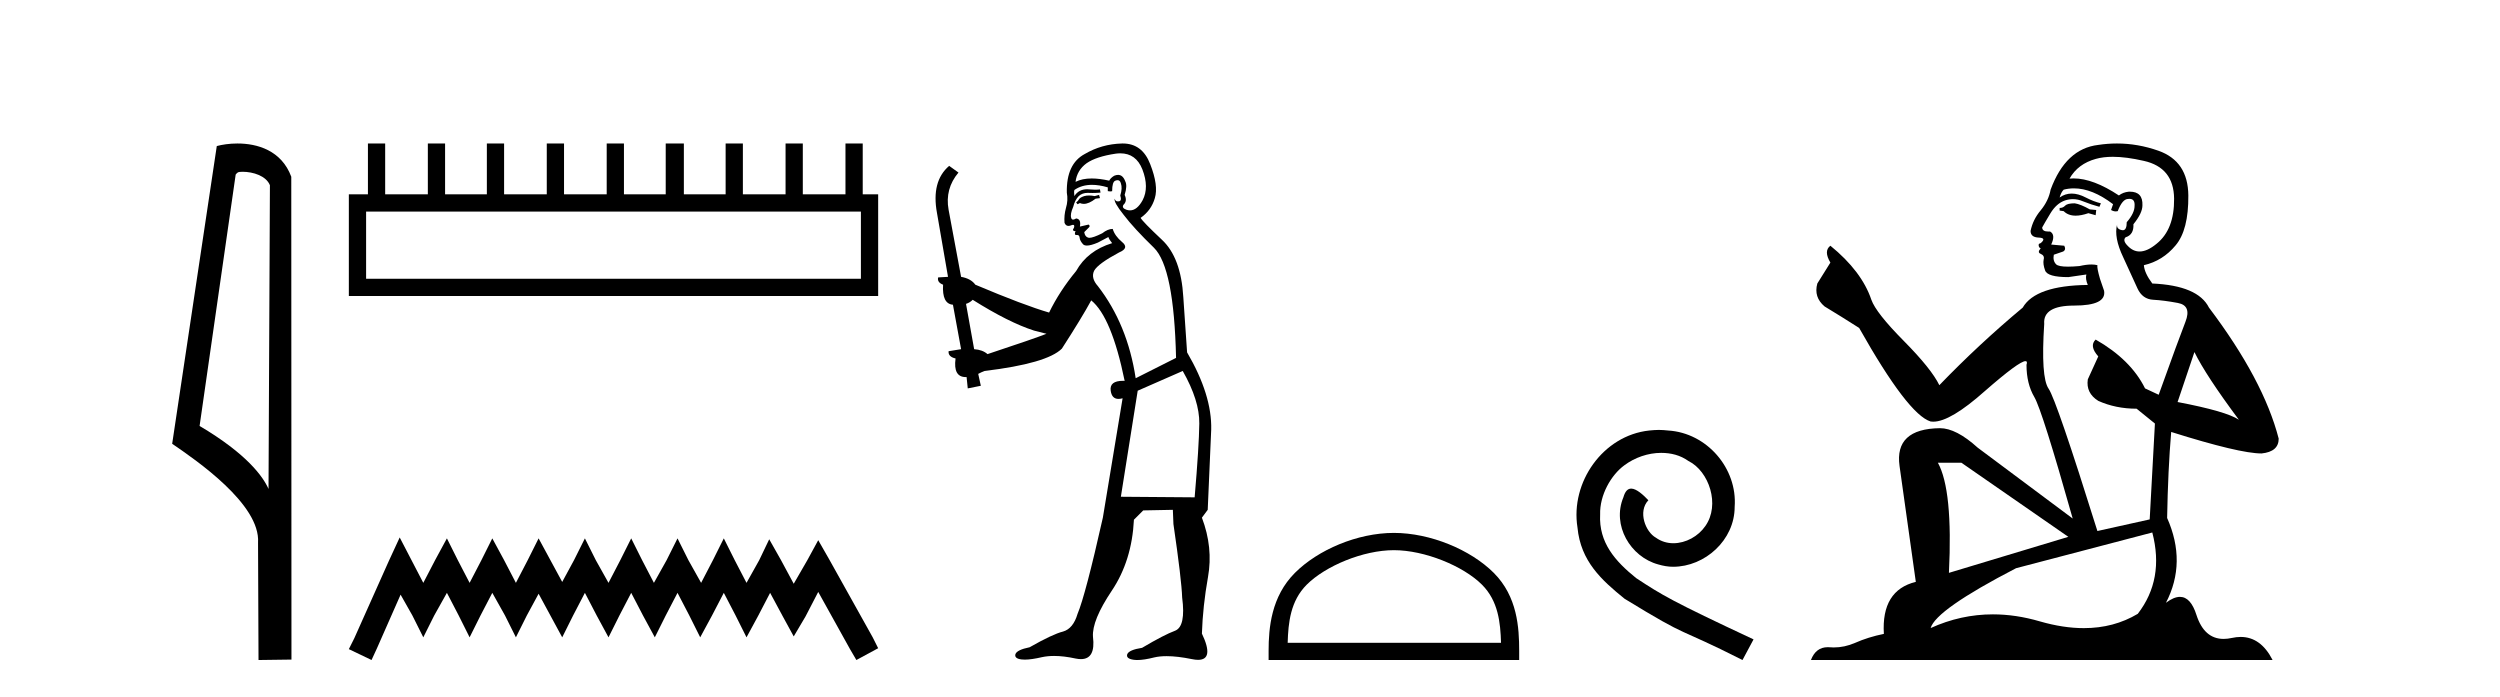
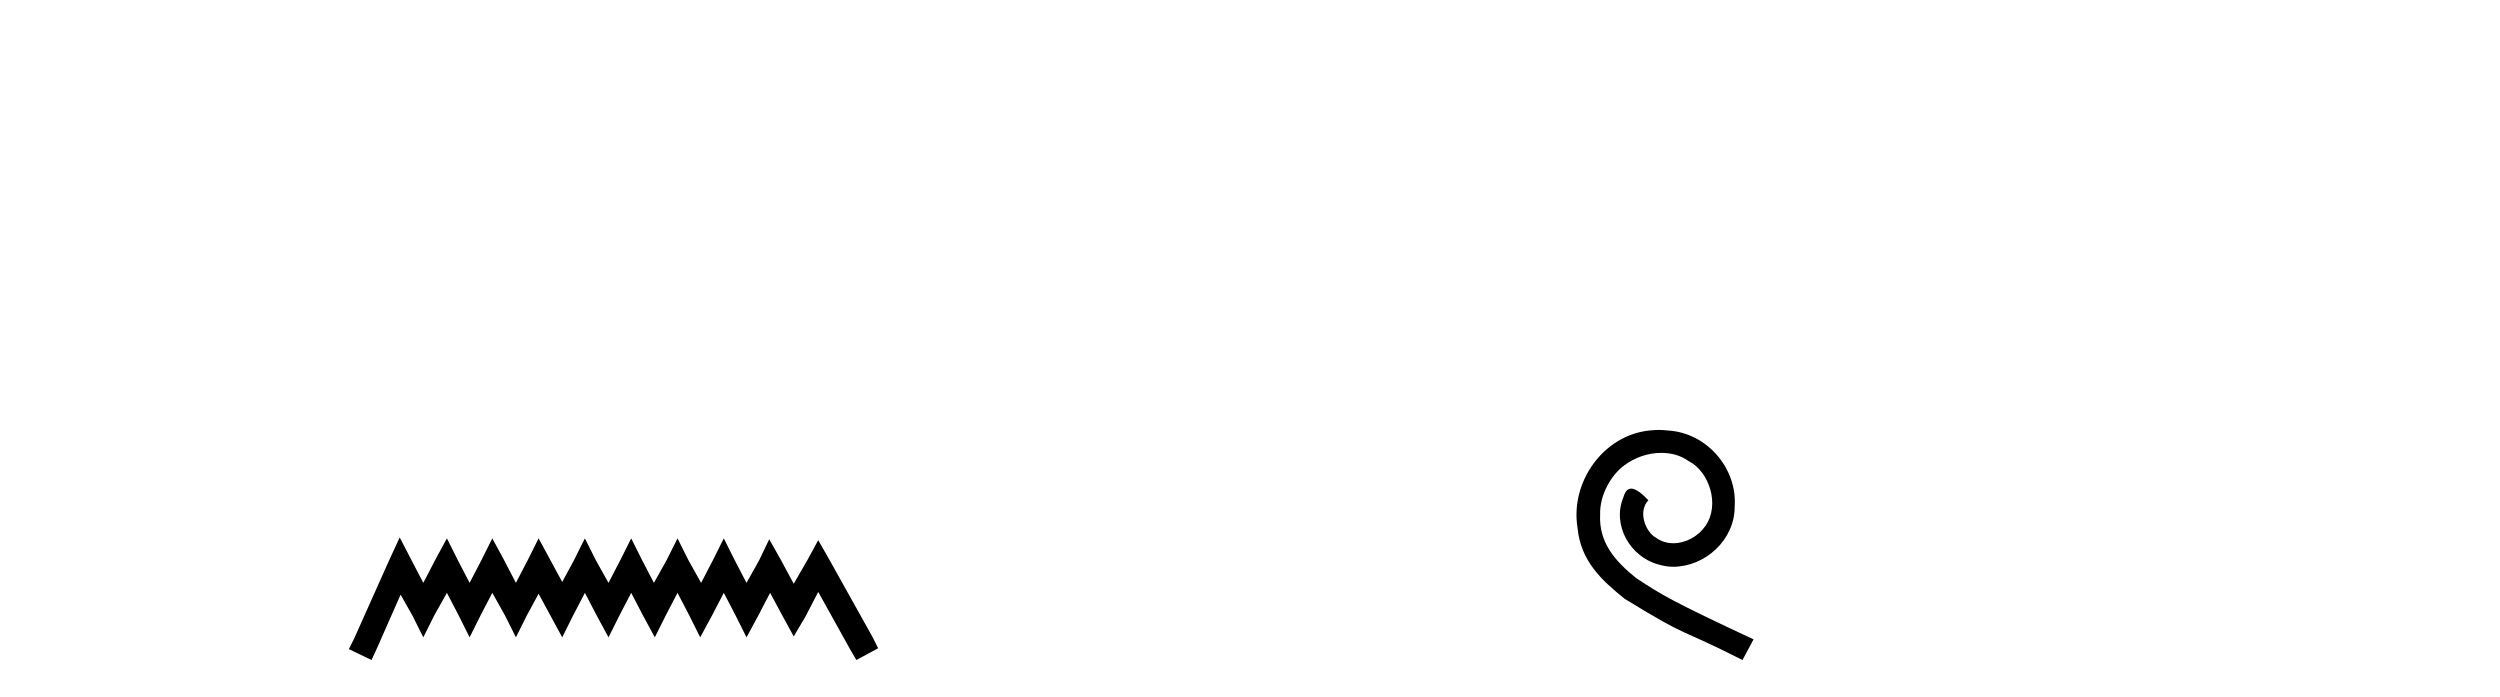
<svg xmlns="http://www.w3.org/2000/svg" width="147.0" height="41.0">
-   <path d="M 14.259 10.1 C 14.884 10.1 15.648 10.34 15.871 10.89 L 15.789 28.751 L 15.789 28.751 C 15.473 28.034 14.531 26.699 11.736 25.046 L 13.858 10.263 C 13.958 10.157 13.955 10.1 14.259 10.1 ZM 15.789 28.751 L 15.789 28.751 C 15.789 28.751 15.789 28.751 15.789 28.751 L 15.789 28.751 L 15.789 28.751 ZM 13.962 8.437 C 13.484 8.437 13.053 8.505 12.747 8.588 L 10.124 26.094 C 11.512 27.044 15.325 29.648 15.173 31.91 L 15.201 38.809 L 17.138 38.783 L 17.127 10.393 C 16.551 8.837 15.12 8.437 13.962 8.437 Z" style="fill:#000000;stroke:none" />
-   <path d="M 50.621 12.441 L 50.621 16.391 L 21.527 16.391 L 21.527 12.441 ZM 21.634 8.437 L 21.634 11.426 L 20.512 11.426 L 20.512 17.405 L 51.636 17.405 L 51.636 11.426 L 50.728 11.426 L 50.728 8.437 L 49.714 8.437 L 49.714 11.426 L 47.205 11.426 L 47.205 8.437 L 46.191 8.437 L 46.191 11.426 L 43.681 11.426 L 43.681 8.437 L 42.667 8.437 L 42.667 11.426 L 40.211 11.426 L 40.211 8.437 L 39.144 8.437 L 39.144 11.426 L 36.688 11.426 L 36.688 8.437 L 35.674 8.437 L 35.674 11.426 L 33.165 11.426 L 33.165 8.437 L 32.15 8.437 L 32.15 11.426 L 29.641 11.426 L 29.641 8.437 L 28.627 8.437 L 28.627 11.426 L 26.171 11.426 L 26.171 8.437 L 25.157 8.437 L 25.157 11.426 L 22.648 11.426 L 22.648 8.437 Z" style="fill:#000000;stroke:none" />
  <path d="M 23.502 31.602 L 22.861 32.99 L 20.833 37.528 L 20.512 38.169 L 21.847 38.809 L 22.167 38.115 L 23.555 34.966 L 24.249 36.193 L 24.89 37.475 L 25.531 36.193 L 26.278 34.859 L 26.972 36.193 L 27.613 37.475 L 28.253 36.193 L 28.947 34.859 L 29.695 36.193 L 30.335 37.475 L 30.976 36.193 L 31.67 34.912 L 32.364 36.193 L 33.058 37.475 L 33.698 36.193 L 34.392 34.859 L 35.086 36.193 L 35.78 37.475 L 36.421 36.193 L 37.115 34.859 L 37.809 36.193 L 38.503 37.475 L 39.144 36.193 L 39.838 34.859 L 40.532 36.193 L 41.172 37.475 L 41.866 36.193 L 42.56 34.859 L 43.254 36.193 L 43.895 37.475 L 44.589 36.193 L 45.283 34.859 L 46.03 36.247 L 46.671 37.421 L 47.365 36.247 L 48.112 34.805 L 49.981 38.169 L 50.355 38.809 L 51.636 38.115 L 51.315 37.475 L 48.753 32.884 L 48.112 31.763 L 47.472 32.937 L 46.671 34.325 L 45.924 32.937 L 45.23 31.709 L 44.642 32.937 L 43.895 34.272 L 43.201 32.937 L 42.56 31.656 L 41.92 32.937 L 41.226 34.272 L 40.478 32.937 L 39.838 31.656 L 39.197 32.937 L 38.45 34.272 L 37.756 32.937 L 37.115 31.656 L 36.474 32.937 L 35.78 34.272 L 35.033 32.937 L 34.392 31.656 L 33.752 32.937 L 33.058 34.218 L 32.364 32.937 L 31.67 31.656 L 31.029 32.937 L 30.335 34.272 L 29.641 32.937 L 28.947 31.656 L 28.307 32.937 L 27.613 34.272 L 26.919 32.937 L 26.278 31.656 L 25.584 32.937 L 24.89 34.272 L 24.196 32.937 L 23.502 31.602 Z" style="fill:#000000;stroke:none" />
-   <path d="M 64.625 11.461 L 64.369 11.53 Q 64.19 11.495 64.036 11.495 Q 63.882 11.495 63.754 11.53 Q 63.498 11.615 63.447 11.717 Q 63.396 11.82 63.276 11.905 L 63.361 12.008 L 63.498 11.94 Q 63.605 11.988 63.727 11.988 Q 64.03 11.988 64.42 11.683 L 64.677 11.649 L 64.625 11.461 ZM 65.874 9.016 Q 66.797 9.016 67.171 9.958 Q 67.581 11.017 67.188 11.769 Q 66.86 12.37 66.444 12.37 Q 66.341 12.37 66.231 12.332 Q 65.941 12.23 66.06 12.042 Q 66.3 11.82 66.129 11.461 Q 66.3 10.915 66.163 10.658 Q 66.025 10.283 65.742 10.283 Q 65.637 10.283 65.514 10.334 Q 65.292 10.47 65.223 10.624 Q 64.65 10.494 64.193 10.494 Q 63.629 10.494 63.242 10.693 Q 63.327 10.009 63.891 9.599 Q 64.455 9.206 65.599 9.036 Q 65.742 9.016 65.874 9.016 ZM 57.195 17.628 Q 59.313 18.96 60.799 19.438 L 61.534 19.626 Q 60.799 19.917 58.066 20.822 Q 57.776 20.566 57.28 20.532 L 56.802 17.867 Q 57.024 17.799 57.195 17.628 ZM 65.713 10.595 Q 65.858 10.595 65.907 10.778 Q 66.009 11.068 65.872 11.495 Q 65.975 11.82 65.787 11.837 Q 65.756 11.842 65.728 11.842 Q 65.577 11.842 65.548 11.683 L 65.548 11.683 Q 65.462 11.871 66.077 12.64 Q 66.675 13.426 67.854 14.57 Q 69.033 15.732 69.152 21.044 L 66.778 22.24 Q 66.3 19.08 64.557 16.825 Q 64.13 16.347 64.335 15.92 Q 64.557 15.51 65.804 14.843 Q 66.419 14.587 65.975 14.228 Q 65.548 13.87 65.428 13.46 Q 65.138 13.46 64.813 13.716 Q 64.277 13.984 64.056 13.984 Q 64.009 13.984 63.976 13.972 Q 63.788 13.904 63.754 13.648 L 64.011 13.391 Q 64.13 13.289 64.011 13.204 L 63.498 13.323 Q 63.583 12.879 63.276 12.845 Q 63.168 12.914 63.099 12.914 Q 63.014 12.914 62.986 12.811 Q 62.917 12.589 63.105 12.162 Q 63.208 11.752 63.43 11.53 Q 63.635 11.34 63.956 11.34 Q 63.983 11.34 64.011 11.342 Q 64.13 11.347 64.248 11.347 Q 64.483 11.347 64.711 11.325 L 64.677 11.137 Q 64.549 11.154 64.399 11.154 Q 64.25 11.154 64.079 11.137 Q 64 11.128 63.926 11.128 Q 63.426 11.128 63.174 11.53 Q 63.139 11.273 63.174 11.171 Q 63.606 10.869 64.209 10.869 Q 64.632 10.869 65.138 11.017 L 65.138 11.239 Q 65.215 11.256 65.279 11.256 Q 65.343 11.256 65.394 11.239 Q 65.394 10.693 65.582 10.624 Q 65.655 10.595 65.713 10.595 ZM 69.545 21.813 Q 70.536 23.555 70.519 24.905 Q 70.502 26.254 70.245 29.243 L 65.907 29.209 L 66.897 22.974 L 69.545 21.813 ZM 66.021 8.437 Q 65.99 8.437 65.958 8.438 Q 64.779 8.472 63.788 9.053 Q 62.695 9.633 62.729 11.325 Q 62.815 11.786 62.678 12.23 Q 62.559 12.657 62.593 13.101 Q 62.666 13.284 62.826 13.284 Q 62.89 13.284 62.969 13.255 Q 63.048 13.22 63.096 13.22 Q 63.212 13.22 63.139 13.426 Q 63.071 13.46 63.105 13.545 Q 63.128 13.591 63.181 13.591 Q 63.208 13.591 63.242 13.579 L 63.242 13.579 Q 63.146 13.82 63.29 13.82 Q 63.299 13.82 63.31 13.819 Q 63.324 13.817 63.337 13.817 Q 63.465 13.817 63.481 13.972 Q 63.498 14.16 63.686 14.365 Q 63.76 14.439 63.91 14.439 Q 64.142 14.439 64.557 14.263 L 65.172 13.938 Q 65.223 14.092 65.394 14.297 Q 63.942 14.741 63.276 15.937 Q 62.302 17.115 61.687 18.379 Q 60.218 17.952 57.349 16.74 Q 57.092 16.381 56.512 16.278 L 55.777 12.332 Q 55.555 11.102 56.358 10.146 L 55.811 9.753 Q 54.752 10.658 55.094 12.52 L 55.743 16.278 L 55.162 16.312 Q 55.094 16.603 55.453 16.74 Q 55.384 17.867 56.033 17.918 L 56.512 20.532 Q 56.136 20.6 55.777 20.651 Q 55.743 20.976 56.187 21.078 Q 56.038 22.173 56.79 22.173 Q 56.813 22.173 56.836 22.172 L 56.904 22.838 L 57.673 22.684 L 57.519 21.984 Q 57.707 21.881 57.895 21.813 Q 61.568 21.369 62.439 20.498 Q 63.618 18.67 64.164 17.662 Q 65.36 18.636 66.129 22.394 Q 66.081 22.392 66.036 22.392 Q 65.228 22.392 65.309 22.974 Q 65.376 23.456 65.767 23.456 Q 65.875 23.456 66.009 23.419 L 66.009 23.419 L 64.848 30.439 Q 63.823 35 63.361 36.093 Q 63.105 36.964 62.507 37.135 Q 61.892 37.289 60.543 38.058 Q 59.791 38.211 59.706 38.468 Q 59.638 38.724 60.065 38.775 Q 60.152 38.786 60.258 38.786 Q 60.647 38.786 61.277 38.639 Q 61.599 38.57 61.98 38.57 Q 62.552 38.57 63.259 38.724 Q 63.421 38.756 63.558 38.756 Q 64.429 38.756 64.267 37.443 Q 64.198 36.486 65.377 34.727 Q 66.556 32.967 66.675 30.559 L 67.222 30.012 L 68.964 29.978 L 68.998 30.815 Q 69.477 34.095 69.511 35.137 Q 69.733 36.828 69.101 37.084 Q 68.452 37.323 67.154 38.092 Q 66.385 38.211 66.282 38.468 Q 66.197 38.724 66.641 38.792 Q 66.748 38.809 66.878 38.809 Q 67.269 38.809 67.871 38.656 Q 68.186 38.582 68.597 38.582 Q 69.231 38.582 70.092 38.758 Q 70.292 38.799 70.447 38.799 Q 71.408 38.799 70.672 37.255 Q 70.724 35.649 71.031 33.924 Q 71.339 32.199 70.672 30.439 L 71.014 29.978 L 71.219 25.263 Q 71.27 23.231 69.801 20.72 Q 69.733 19.797 69.579 17.474 Q 69.443 15.134 68.315 14.092 Q 67.188 13.033 67.068 12.811 Q 67.7 12.367 67.905 11.649 Q 68.127 10.915 67.632 9.651 Q 67.166 8.437 66.021 8.437 Z" style="fill:#000000;stroke:none" />
-   <path d="M 81.961 32.35 C 83.773 32.35 86.042 33.281 87.139 34.378 C 88.1 35.339 88.225 36.612 88.26 37.795 L 75.715 37.795 C 75.75 36.612 75.876 35.339 76.836 34.378 C 77.934 33.281 80.149 32.35 81.961 32.35 ZM 81.961 31.335 C 79.811 31.335 77.498 32.329 76.142 33.684 C 74.751 35.075 74.594 36.906 74.594 38.275 L 74.594 38.809 L 89.328 38.809 L 89.328 38.275 C 89.328 36.906 89.224 35.075 87.833 33.684 C 86.478 32.329 84.111 31.335 81.961 31.335 Z" style="fill:#000000;stroke:none" />
  <path d="M 97.539 25.279 C 97.351 25.279 97.163 25.297 96.975 25.314 C 94.259 25.604 92.329 28.354 92.756 31.019 C 92.943 33.001 94.173 34.111 95.523 35.205 C 99.538 37.665 98.41 36.759 102.459 38.809 L 103.108 37.596 C 98.291 35.341 97.71 34.983 96.206 33.992 C 94.976 33.001 94.003 31.908 94.088 30.251 C 94.054 29.106 94.737 27.927 95.506 27.364 C 96.121 26.902 96.907 26.629 97.676 26.629 C 98.256 26.629 98.803 26.766 99.281 27.107 C 100.494 27.705 101.16 29.687 100.272 30.934 C 99.862 31.532 99.128 31.942 98.393 31.942 C 98.034 31.942 97.676 31.839 97.368 31.617 C 96.753 31.276 96.292 30.08 96.924 29.414 C 96.633 29.106 96.223 28.73 95.916 28.73 C 95.711 28.73 95.557 28.884 95.455 29.243 C 94.771 30.883 95.865 32.745 97.505 33.189 C 97.795 33.274 98.086 33.326 98.376 33.326 C 100.255 33.326 101.998 31.754 101.998 29.807 C 102.168 27.534 100.358 25.45 98.086 25.314 C 97.915 25.297 97.727 25.279 97.539 25.279 Z" style="fill:#000000;stroke:none" />
-   <path d="M 121.994 11.955 Q 121.567 11.955 121.43 12.091 Q 121.311 12.228 121.106 12.228 L 121.106 12.382 L 121.345 12.416 Q 121.61 12.681 122.05 12.681 Q 122.375 12.681 122.797 12.535 L 123.224 12.655 L 123.258 12.348 L 122.883 12.313 Q 122.336 12.006 121.994 11.955 ZM 124.232 9.22 Q 125.02 9.22 126.06 9.46 Q 127.82 9.853 127.837 11.681 Q 127.854 13.492 126.812 14.329 Q 126.261 14.788 125.808 14.788 Q 125.419 14.788 125.103 14.449 Q 124.796 14.141 124.984 13.953 Q 125.479 13.8 125.445 13.185 Q 125.975 12.535 125.975 12.074 Q 126.007 11.27 125.236 11.27 Q 125.204 11.27 125.172 11.271 Q 124.83 11.305 124.591 11.493 Q 123.079 10.491 121.93 10.491 Q 121.806 10.491 121.687 10.503 L 121.687 10.503 Q 122.182 9.631 123.241 9.341 Q 123.673 9.22 124.232 9.22 ZM 129.032 20.701 Q 129.699 22.068 131.646 24.682 Q 130.912 24.186 128.042 23.639 L 129.032 20.701 ZM 121.949 11.076 Q 123.027 11.076 124.249 12.006 L 124.13 12.348 Q 124.273 12.431 124.408 12.431 Q 124.466 12.431 124.522 12.416 Q 124.796 11.698 125.137 11.698 Q 125.178 11.693 125.215 11.693 Q 125.544 11.693 125.513 12.108 Q 125.513 12.535 125.052 13.065 Q 125.052 13.538 124.822 13.538 Q 124.786 13.538 124.745 13.526 Q 124.437 13.458 124.488 13.185 L 124.488 13.185 Q 124.283 13.953 124.847 15.132 Q 125.394 16.328 125.684 16.96 Q 125.975 17.592 126.607 17.626 Q 127.239 17.66 128.059 17.814 Q 128.879 17.968 128.503 18.925 Q 128.127 19.881 126.931 23.212 L 126.128 22.837 Q 125.291 21.145 123.224 19.967 L 123.224 19.967 Q 122.831 20.342 123.378 20.957 L 122.763 22.307 Q 122.643 23.11 123.378 23.571 Q 124.403 24.032 125.633 24.032 L 126.709 24.904 L 126.402 30.541 L 123.327 31.224 Q 120.918 23.52 120.457 22.854 Q 119.995 22.187 120.2 19.044 Q 120.115 17.968 121.96 17.968 Q 123.873 17.968 123.72 17.097 L 123.48 16.396 Q 123.293 15.747 123.327 15.593 Q 123.176 15.552 122.977 15.552 Q 122.678 15.552 122.268 15.645 Q 121.88 15.679 121.599 15.679 Q 121.038 15.679 120.901 15.542 Q 120.696 15.337 120.764 14.978 L 121.311 14.79 Q 121.499 14.688 121.379 14.449 L 120.61 14.38 Q 120.884 13.8 120.542 13.612 Q 120.491 13.615 120.445 13.615 Q 120.081 13.615 120.081 13.373 Q 120.2 13.15 120.559 12.553 Q 120.918 11.955 121.43 11.784 Q 121.661 11.71 121.888 11.71 Q 122.183 11.71 122.473 11.835 Q 122.985 12.04 123.446 12.16 L 123.532 11.955 Q 123.105 11.852 122.643 11.613 Q 122.199 11.382 121.815 11.382 Q 121.43 11.382 121.106 11.613 Q 121.191 11.305 121.345 11.152 Q 121.641 11.076 121.949 11.076 ZM 115.332 27.21 L 121.618 31.566 L 114.597 33.684 Q 114.836 28.816 113.948 27.21 ZM 126.555 31.31 Q 127.273 34.06 125.701 36.093 Q 124.293 36.934 122.531 36.934 Q 121.321 36.934 119.944 36.537 Q 118.533 36.124 117.181 36.124 Q 115.293 36.124 113.521 36.93 Q 113.828 35.854 118.543 33.411 L 126.555 31.31 ZM 124.477 8.437 Q 123.93 8.437 123.378 8.521 Q 121.465 8.743 120.576 11.152 Q 120.457 11.801 119.995 12.365 Q 119.534 12.911 119.398 13.578 Q 119.398 13.953 119.876 13.97 Q 120.354 13.988 119.995 14.295 Q 119.842 14.329 119.876 14.449 Q 119.893 14.568 119.995 14.603 Q 119.773 14.842 119.995 14.927 Q 120.235 15.03 120.166 15.269 Q 120.115 15.525 120.252 15.901 Q 120.388 16.294 121.618 16.294 L 122.678 16.14 L 122.678 16.14 Q 122.609 16.396 122.763 16.755 Q 119.688 16.789 118.936 18.087 Q 116.357 20.24 114.033 22.649 Q 113.572 21.692 111.932 20.035 Q 110.309 18.395 110.036 17.626 Q 109.472 15.952 107.627 14.449 Q 107.217 14.756 107.627 15.44 L 106.859 16.67 Q 106.636 17.472 107.286 18.019 Q 108.276 18.617 109.318 19.283 Q 112.188 24.374 113.521 24.784 Q 113.595 24.795 113.675 24.795 Q 114.689 24.795 116.715 22.99 Q 118.724 21.235 119.098 21.235 Q 119.23 21.235 119.158 21.453 Q 119.158 22.563 119.62 23.349 Q 120.081 24.135 121.875 30.49 L 116.288 26.322 Q 115.024 25.177 114.068 25.177 Q 111.386 25.211 111.693 27.398 L 112.65 34.214 Q 110.617 34.709 110.771 37.272 Q 109.848 37.46 109.079 37.801 Q 108.458 38.07 107.826 38.07 Q 107.693 38.07 107.559 38.058 Q 107.513 38.055 107.468 38.055 Q 106.772 38.055 106.483 38.809 L 133.628 38.809 Q 132.935 37.452 131.751 37.452 Q 131.504 37.452 131.236 37.511 Q 130.978 37.568 130.747 37.568 Q 129.607 37.568 129.152 36.161 Q 128.815 35.096 128.181 35.096 Q 127.818 35.096 127.358 35.444 Q 128.588 33.069 127.427 30.456 Q 127.478 27.62 127.666 25.399 Q 131.68 26.663 132.979 26.663 Q 133.987 26.561 133.987 25.792 Q 133.098 22.341 129.887 18.087 Q 129.237 16.789 126.555 16.67 Q 126.094 16.055 126.06 15.593 Q 127.17 15.337 127.922 14.432 Q 128.691 13.526 128.674 11.493 Q 128.657 9.478 126.914 8.863 Q 125.708 8.437 124.477 8.437 Z" style="fill:#000000;stroke:none" />
</svg>